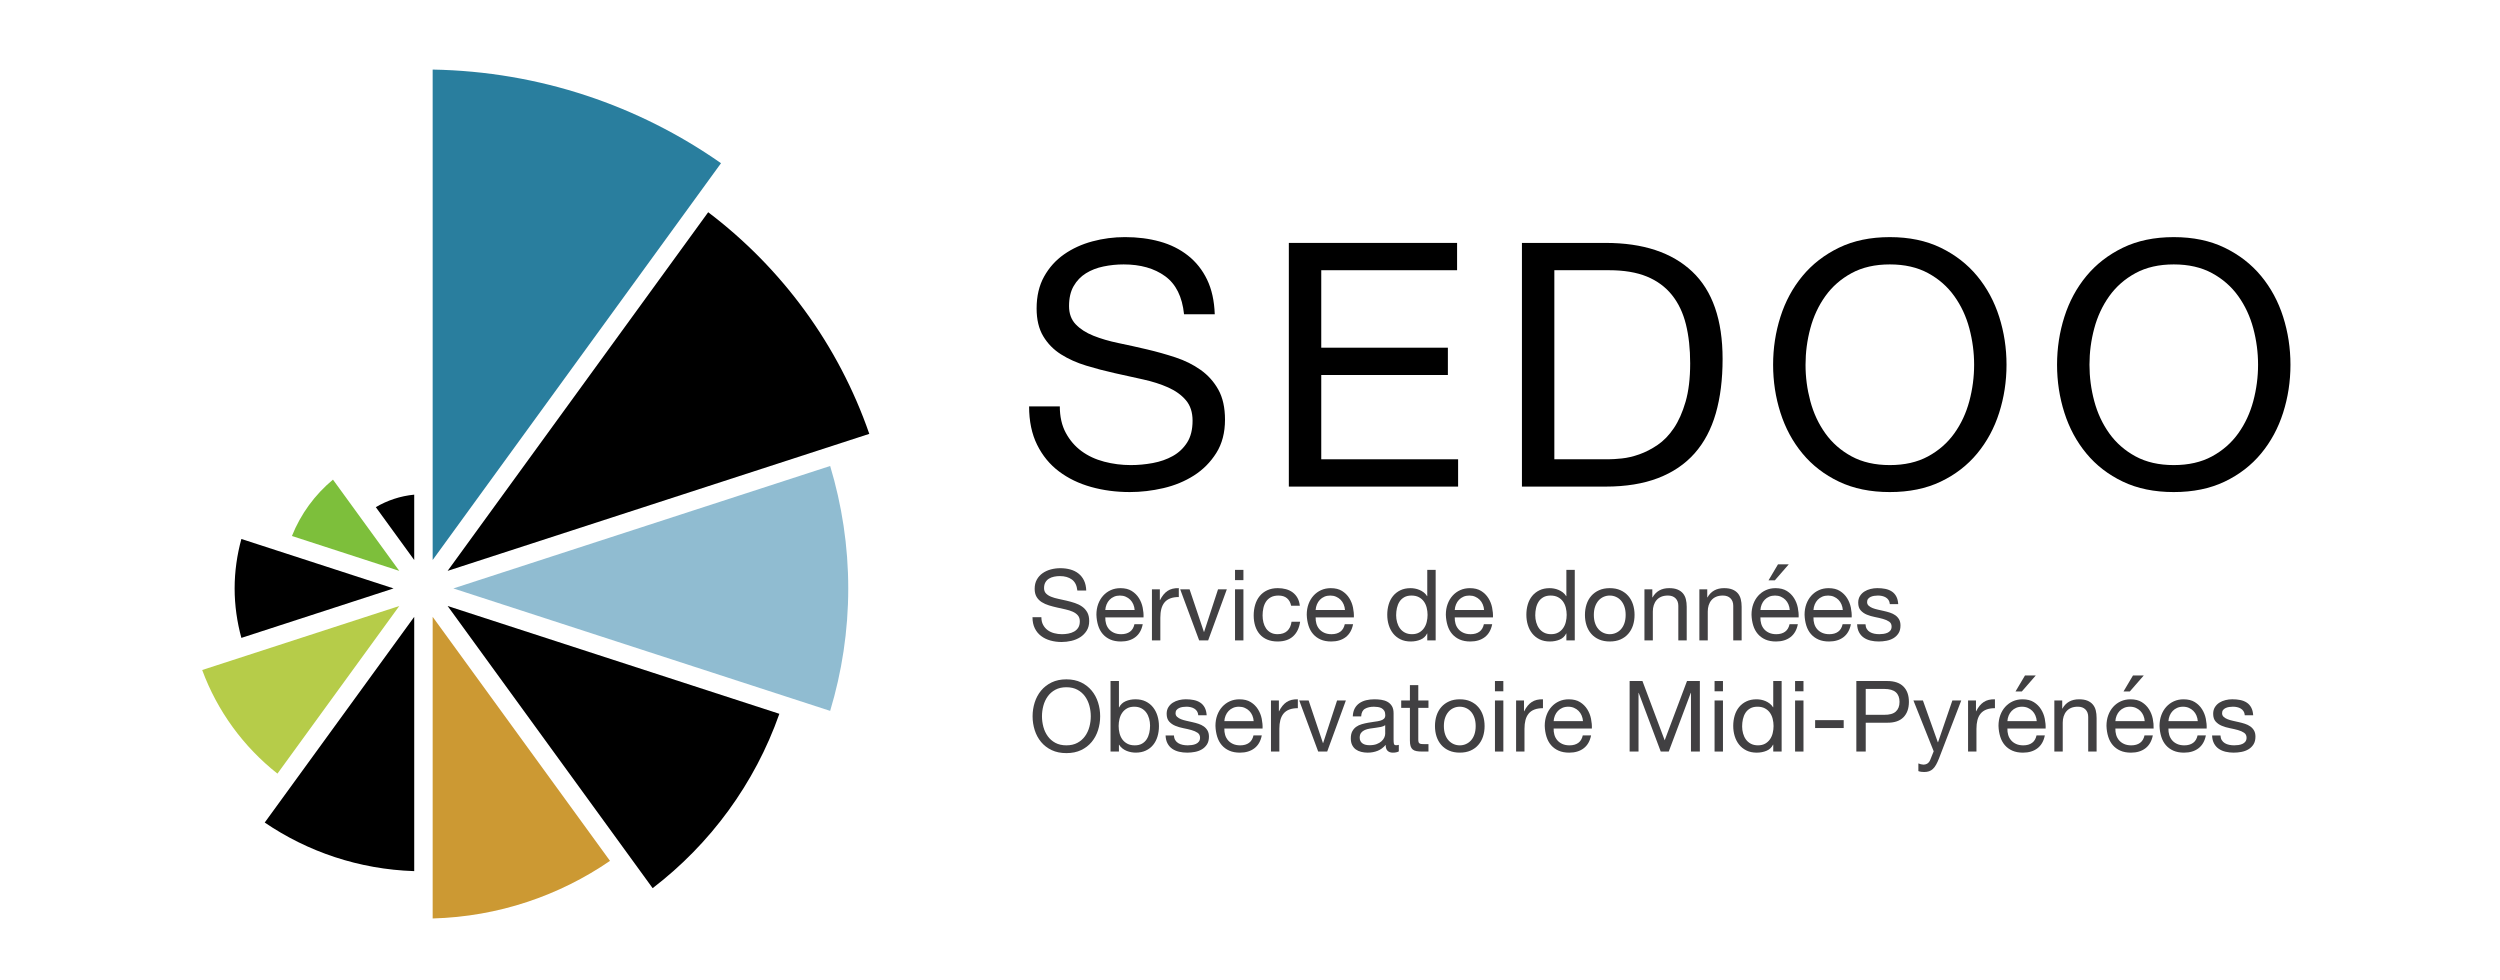
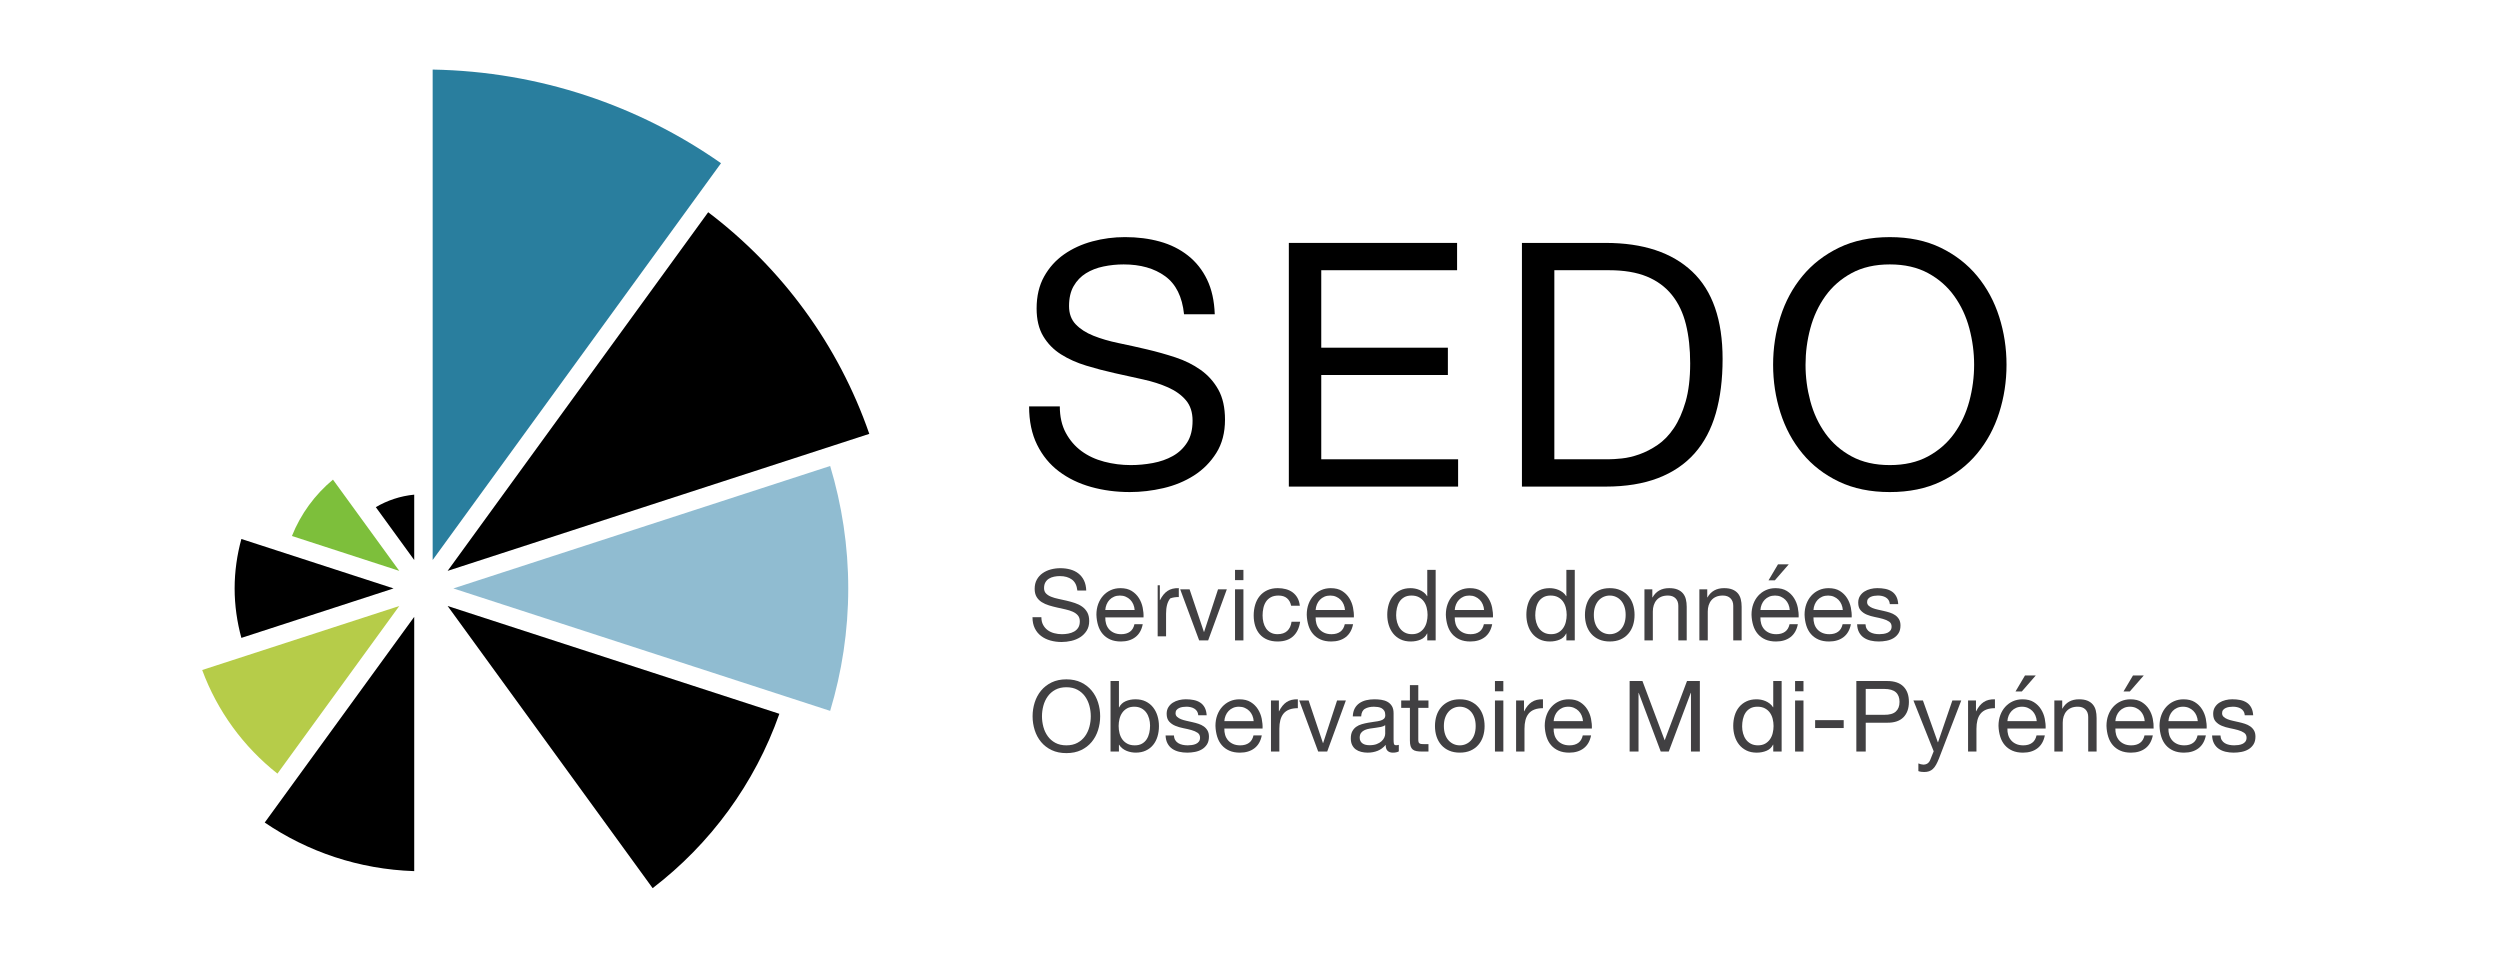
<svg xmlns="http://www.w3.org/2000/svg" version="1.1" id="Calque_1" x="0px" y="0px" width="404.875px" height="158.744px" viewBox="0 0 404.875 158.744" xml:space="preserve">
  <g>
    <g>
      <g>
        <path d="M39.09,87.287c-0.693,2.551-1.092,5.231-1.092,8.009c0,2.775,0.398,5.454,1.092,8.01l24.646-8.01L39.09,87.287z" />
        <path fill="#7DBF3B" d="M64.661,92.452L53.924,77.675c-2.917,2.424-5.217,5.547-6.646,9.129L64.661,92.452z" />
        <path fill="#90BCD1" d="M134.443,115.126c1.891-6.281,2.93-12.932,2.93-19.83c0-6.9-1.039-13.547-2.93-19.83l-61.024,19.83     L134.443,115.126z" />
        <path d="M72.493,98.142l33.202,45.695c9.34-7.15,16.545-16.927,20.523-28.236L72.493,98.142z" />
        <path fill="#B6CC49" d="M32.745,108.507c2.457,6.676,6.709,12.46,12.188,16.781l19.729-27.146L32.745,108.507z" />
        <path d="M67.083,99.897l-24.211,33.314c6.948,4.723,15.246,7.577,24.211,7.868V99.897z" />
-         <path fill="#CC9933" d="M70.07,99.897v48.848c10.647-0.292,20.507-3.695,28.72-9.327L70.07,99.897z" />
        <path fill="#297E9E" d="M70.07,90.692l46.697-64.261c-13.264-9.292-29.326-14.859-46.697-15.163V90.692L70.07,90.692z" />
        <path d="M67.083,80.108c-2.259,0.22-4.362,0.934-6.22,2.025l6.22,8.561V80.108z" />
        <path d="M140.782,70.263c-4.994-14.417-14.167-26.86-26.091-35.892L72.493,92.452L140.782,70.263z" />
      </g>
    </g>
  </g>
  <g>
    <path d="M188.69,44.729c-1.75-1.271-3.989-1.907-6.715-1.907c-1.105,0-2.192,0.11-3.261,0.332c-1.069,0.221-2.018,0.59-2.847,1.105   c-0.829,0.515-1.492,1.207-1.99,2.072c-0.498,0.866-0.746,1.944-0.746,3.233c0,1.216,0.359,2.202,1.078,2.957   c0.719,0.756,1.676,1.373,2.874,1.852c1.197,0.479,2.551,0.876,4.062,1.188c1.511,0.313,3.049,0.654,4.615,1.022   c1.566,0.368,3.104,0.802,4.615,1.299c1.51,0.497,2.864,1.17,4.062,2.018c1.197,0.848,2.155,1.916,2.874,3.205   c0.718,1.291,1.078,2.911,1.078,4.864c0,2.101-0.47,3.896-1.409,5.389c-0.94,1.492-2.147,2.708-3.621,3.648   c-1.474,0.939-3.123,1.621-4.947,2.045c-1.824,0.423-3.639,0.636-5.444,0.636c-2.211,0-4.303-0.276-6.273-0.829   c-1.972-0.553-3.703-1.391-5.195-2.516c-1.493-1.123-2.672-2.561-3.538-4.311c-0.866-1.75-1.299-3.822-1.299-6.218h4.975   c0,1.658,0.322,3.086,0.967,4.283c0.644,1.197,1.492,2.184,2.542,2.957c1.05,0.773,2.274,1.346,3.675,1.713   c1.4,0.369,2.837,0.553,4.311,0.553c1.179,0,2.367-0.11,3.565-0.331c1.197-0.222,2.275-0.599,3.233-1.133s1.731-1.262,2.321-2.184   c0.589-0.921,0.885-2.101,0.885-3.537c0-1.363-0.359-2.469-1.078-3.316c-0.718-0.848-1.677-1.538-2.874-2.073   c-1.198-0.533-2.552-0.967-4.062-1.299c-1.511-0.331-3.049-0.672-4.615-1.022c-1.567-0.35-3.105-0.755-4.615-1.216   c-1.511-0.46-2.866-1.068-4.062-1.823c-1.198-0.755-2.156-1.732-2.874-2.93c-0.719-1.197-1.078-2.699-1.078-4.505   c0-1.989,0.405-3.712,1.216-5.168c0.81-1.455,1.888-2.652,3.233-3.593c1.344-0.939,2.874-1.639,4.587-2.1s3.473-0.691,5.278-0.691   c2.026,0,3.905,0.24,5.638,0.719c1.731,0.479,3.251,1.235,4.56,2.267c1.308,1.031,2.34,2.33,3.095,3.896   c0.755,1.566,1.169,3.436,1.244,5.609h-4.974C191.463,48.055,190.44,46,188.69,44.729z" />
    <path d="M235.975,39.34v4.422h-21.998v12.547h20.506v4.422h-20.506v13.651h22.164v4.422h-27.414V39.34H235.975z" />
    <path d="M260.018,39.34c6.08,0,10.758,1.548,14.039,4.644c3.278,3.095,4.918,7.812,4.918,14.149c0,3.315-0.367,6.255-1.104,8.815   c-0.737,2.562-1.879,4.717-3.427,6.467c-1.549,1.75-3.52,3.086-5.914,4.007c-2.396,0.922-5.231,1.382-8.512,1.382h-13.541V39.34   H260.018z M260.459,74.382c0.59,0,1.326-0.046,2.211-0.138c0.885-0.092,1.824-0.312,2.818-0.663   c0.996-0.351,1.98-0.857,2.957-1.521s1.852-1.565,2.625-2.708c0.775-1.142,1.41-2.57,1.908-4.283   c0.496-1.714,0.746-3.786,0.746-6.219c0-2.357-0.23-4.467-0.691-6.328c-0.461-1.86-1.217-3.445-2.266-4.753   c-1.052-1.308-2.404-2.303-4.062-2.985c-1.658-0.681-3.703-1.022-6.135-1.022h-8.844v30.62H260.459z" />
    <path d="M288.343,51.307c0.792-2.487,1.979-4.688,3.565-6.605c1.584-1.915,3.555-3.444,5.914-4.587   c2.357-1.142,5.103-1.714,8.234-1.714c3.131,0,5.877,0.572,8.235,1.714c2.356,1.143,4.329,2.672,5.913,4.587   c1.584,1.917,2.773,4.118,3.564,6.605c0.793,2.487,1.188,5.076,1.188,7.766c0,2.69-0.396,5.278-1.188,7.766   c-0.791,2.487-1.98,4.689-3.564,6.604c-1.584,1.916-3.557,3.437-5.913,4.56c-2.358,1.124-5.104,1.687-8.235,1.687   c-3.133,0-5.877-0.562-8.234-1.687c-2.359-1.123-4.33-2.644-5.914-4.56c-1.586-1.915-2.773-4.117-3.565-6.604   c-0.793-2.487-1.188-5.076-1.188-7.766C287.154,56.383,287.55,53.794,288.343,51.307z M293.18,64.958   c0.516,1.935,1.326,3.676,2.432,5.224c1.107,1.548,2.523,2.791,4.257,3.73c1.729,0.939,3.795,1.409,6.188,1.409   c2.396,0,4.459-0.47,6.191-1.409c1.73-0.939,3.148-2.183,4.255-3.73s1.916-3.289,2.433-5.224c0.516-1.935,0.774-3.896,0.774-5.886   c0-1.99-0.26-3.952-0.774-5.887c-0.516-1.935-1.326-3.676-2.433-5.223c-1.104-1.548-2.524-2.792-4.255-3.731   c-1.732-0.939-3.796-1.409-6.191-1.409c-2.395,0-4.459,0.47-6.188,1.409c-1.731,0.939-3.149,2.184-4.257,3.731   c-1.104,1.547-1.916,3.288-2.432,5.223c-0.518,1.935-0.773,3.896-0.773,5.887C292.404,61.062,292.662,63.023,293.18,64.958z" />
-     <path d="M334.328,51.307c0.791-2.487,1.979-4.688,3.564-6.605c1.584-1.915,3.555-3.444,5.914-4.587   c2.356-1.142,5.104-1.714,8.234-1.714s5.877,0.572,8.234,1.714c2.357,1.143,4.33,2.672,5.914,4.587   c1.584,1.917,2.772,4.118,3.564,6.605c0.792,2.487,1.188,5.076,1.188,7.766c0,2.69-0.396,5.278-1.188,7.766   c-0.792,2.488-1.98,4.689-3.564,6.604c-1.584,1.916-3.557,3.437-5.914,4.56c-2.357,1.124-5.104,1.687-8.234,1.687   s-5.878-0.562-8.234-1.687c-2.359-1.123-4.33-2.644-5.914-4.56c-1.586-1.915-2.773-4.117-3.564-6.604   c-0.793-2.487-1.188-5.076-1.188-7.766C333.141,56.383,333.535,53.794,334.328,51.307z M339.164,64.958   c0.516,1.935,1.326,3.676,2.432,5.224c1.106,1.548,2.523,2.791,4.256,3.73c1.731,0.939,3.795,1.409,6.19,1.409   s4.458-0.47,6.19-1.409c1.73-0.939,3.149-2.183,4.256-3.73c1.105-1.547,1.914-3.289,2.432-5.224   c0.516-1.935,0.773-3.896,0.773-5.886c0-1.99-0.258-3.952-0.773-5.887c-0.518-1.935-1.326-3.676-2.432-5.223   c-1.105-1.548-2.524-2.792-4.256-3.731c-1.732-0.939-3.797-1.409-6.19-1.409c-2.396,0-4.459,0.47-6.19,1.409   s-3.149,2.184-4.256,3.731c-1.104,1.547-1.916,3.288-2.432,5.223c-0.518,1.935-0.773,3.896-0.773,5.887   C338.391,61.062,338.646,63.023,339.164,64.958z" />
  </g>
  <g>
    <path fill="#414042" d="M173.588,93.85c-0.506-0.368-1.154-0.552-1.944-0.552c-0.32,0-0.635,0.032-0.944,0.096   c-0.31,0.064-0.584,0.171-0.824,0.32c-0.24,0.149-0.432,0.35-0.576,0.6c-0.144,0.251-0.216,0.563-0.216,0.937   c0,0.352,0.104,0.638,0.312,0.855c0.208,0.219,0.485,0.397,0.832,0.536s0.739,0.254,1.176,0.345   c0.437,0.09,0.882,0.189,1.336,0.296c0.453,0.106,0.898,0.231,1.336,0.376c0.437,0.144,0.829,0.339,1.176,0.584   s0.624,0.555,0.832,0.928s0.312,0.843,0.312,1.408c0,0.607-0.136,1.128-0.408,1.56c-0.272,0.433-0.622,0.784-1.048,1.057   c-0.427,0.271-0.904,0.469-1.432,0.592c-0.528,0.122-1.054,0.184-1.576,0.184c-0.64,0-1.246-0.08-1.816-0.24   c-0.571-0.159-1.072-0.402-1.504-0.728c-0.432-0.325-0.774-0.741-1.024-1.248s-0.376-1.106-0.376-1.8h1.44   c0,0.479,0.093,0.894,0.28,1.24s0.432,0.632,0.736,0.855c0.304,0.224,0.659,0.39,1.064,0.496s0.821,0.16,1.248,0.16   c0.341,0,0.686-0.032,1.032-0.096c0.346-0.064,0.658-0.174,0.936-0.328c0.277-0.155,0.501-0.365,0.672-0.633   c0.17-0.266,0.256-0.607,0.256-1.023c0-0.395-0.104-0.715-0.312-0.96s-0.485-0.445-0.832-0.601   c-0.347-0.154-0.739-0.279-1.176-0.376c-0.438-0.096-0.883-0.194-1.336-0.296c-0.454-0.101-0.899-0.218-1.336-0.352   c-0.438-0.134-0.83-0.31-1.176-0.528s-0.624-0.501-0.832-0.848s-0.312-0.781-0.312-1.304c0-0.576,0.117-1.075,0.352-1.496   c0.234-0.422,0.546-0.769,0.936-1.04c0.389-0.272,0.832-0.475,1.328-0.608c0.496-0.133,1.005-0.2,1.528-0.2   c0.586,0,1.13,0.069,1.632,0.208c0.501,0.139,0.941,0.357,1.32,0.656c0.378,0.299,0.677,0.675,0.896,1.128   c0.218,0.453,0.338,0.995,0.36,1.624h-1.44C174.391,94.812,174.095,94.218,173.588,93.85z" />
    <path fill="#414042" d="M183.868,103.186c-0.619,0.47-1.397,0.704-2.336,0.704c-0.662,0-1.235-0.106-1.72-0.319   c-0.486-0.214-0.894-0.513-1.224-0.896c-0.331-0.384-0.579-0.843-0.744-1.376s-0.259-1.114-0.28-1.744   c0-0.629,0.096-1.205,0.288-1.728c0.192-0.522,0.461-0.977,0.808-1.36s0.757-0.683,1.232-0.896c0.475-0.214,0.995-0.32,1.56-0.32   c0.736,0,1.347,0.152,1.832,0.456s0.875,0.69,1.168,1.16c0.293,0.469,0.496,0.981,0.608,1.536c0.112,0.555,0.158,1.082,0.136,1.584   h-6.192c-0.011,0.362,0.032,0.706,0.128,1.031c0.096,0.326,0.25,0.614,0.464,0.864c0.213,0.251,0.485,0.451,0.816,0.6   c0.331,0.15,0.72,0.225,1.168,0.225c0.576,0,1.048-0.134,1.416-0.4c0.368-0.267,0.611-0.672,0.728-1.216h1.344   C184.887,102.018,184.487,102.717,183.868,103.186z M183.54,97.874c-0.123-0.288-0.288-0.536-0.496-0.744s-0.454-0.373-0.736-0.496   c-0.283-0.122-0.595-0.184-0.936-0.184c-0.352,0-0.669,0.062-0.952,0.184c-0.283,0.123-0.525,0.291-0.728,0.504   c-0.203,0.214-0.363,0.462-0.48,0.744c-0.118,0.283-0.187,0.584-0.208,0.904h4.752C183.735,98.466,183.663,98.162,183.54,97.874z" />
-     <path fill="#414042" d="M187.836,95.441v1.744h0.032c0.331-0.672,0.736-1.168,1.216-1.487c0.48-0.32,1.088-0.47,1.824-0.448v1.439   c-0.544,0-1.008,0.075-1.392,0.225c-0.384,0.149-0.693,0.368-0.928,0.656c-0.234,0.287-0.405,0.637-0.512,1.048   c-0.107,0.41-0.16,0.883-0.16,1.416v3.68h-1.36v-8.272H187.836z" />
+     <path fill="#414042" d="M187.836,95.441v1.744h0.032c0.331-0.672,0.736-1.168,1.216-1.487c0.48-0.32,1.088-0.47,1.824-0.448v1.439   c-0.544,0-1.008,0.075-1.392,0.225c-0.234,0.287-0.405,0.637-0.512,1.048   c-0.107,0.41-0.16,0.883-0.16,1.416v3.68h-1.36v-8.272H187.836z" />
    <path fill="#414042" d="M194.204,103.714l-3.072-8.272h1.52l2.32,6.896h0.032l2.256-6.896h1.424l-3.024,8.272H194.204z" />
    <path fill="#414042" d="M200.012,93.954V92.29h1.36v1.664H200.012z M201.372,95.441v8.272h-1.36v-8.272H201.372z" />
    <path fill="#414042" d="M208.428,96.882c-0.342-0.288-0.801-0.432-1.377-0.432c-0.49,0-0.9,0.091-1.231,0.271   c-0.331,0.182-0.595,0.422-0.792,0.72c-0.197,0.299-0.338,0.644-0.424,1.032c-0.086,0.39-0.128,0.792-0.128,1.208   c0,0.384,0.045,0.758,0.136,1.12c0.091,0.363,0.232,0.686,0.424,0.968c0.192,0.283,0.443,0.51,0.752,0.681   c0.31,0.171,0.678,0.256,1.104,0.256c0.672,0,1.197-0.176,1.575-0.528c0.379-0.352,0.611-0.848,0.697-1.488h1.392   c-0.149,1.024-0.53,1.813-1.144,2.368c-0.614,0.555-1.449,0.832-2.504,0.832c-0.631,0-1.188-0.102-1.673-0.304   s-0.891-0.49-1.216-0.864c-0.326-0.373-0.57-0.818-0.736-1.336c-0.165-0.518-0.248-1.085-0.248-1.704   c0-0.618,0.08-1.197,0.24-1.735c0.16-0.539,0.402-1.009,0.729-1.408c0.324-0.4,0.732-0.715,1.224-0.944   c0.49-0.229,1.062-0.344,1.712-0.344c0.469,0,0.909,0.056,1.32,0.168c0.41,0.112,0.773,0.285,1.088,0.52   c0.314,0.235,0.573,0.531,0.775,0.889c0.203,0.357,0.331,0.781,0.385,1.271H209.1C208.992,97.575,208.769,97.17,208.428,96.882z" />
    <path fill="#414042" d="M217.932,103.186c-0.619,0.47-1.398,0.704-2.336,0.704c-0.662,0-1.235-0.106-1.721-0.319   c-0.485-0.214-0.893-0.513-1.224-0.896s-0.579-0.843-0.744-1.376s-0.259-1.114-0.28-1.744c0-0.629,0.096-1.205,0.288-1.728   s0.462-0.977,0.808-1.36c0.348-0.384,0.758-0.683,1.232-0.896c0.475-0.214,0.994-0.32,1.561-0.32c0.736,0,1.346,0.152,1.832,0.456   c0.484,0.304,0.874,0.69,1.168,1.16c0.293,0.469,0.496,0.981,0.607,1.536c0.112,0.555,0.158,1.082,0.137,1.584h-6.192   c-0.011,0.362,0.032,0.706,0.128,1.031c0.096,0.326,0.25,0.614,0.464,0.864c0.214,0.251,0.485,0.451,0.815,0.6   c0.331,0.15,0.721,0.225,1.168,0.225c0.576,0,1.049-0.134,1.416-0.4c0.369-0.267,0.611-0.672,0.729-1.216h1.344   C218.949,102.018,218.55,102.717,217.932,103.186z M217.604,97.874c-0.123-0.288-0.288-0.536-0.496-0.744s-0.453-0.373-0.736-0.496   c-0.283-0.122-0.595-0.184-0.936-0.184c-0.352,0-0.67,0.062-0.952,0.184c-0.282,0.123-0.525,0.291-0.728,0.504   c-0.203,0.214-0.363,0.462-0.48,0.744c-0.117,0.283-0.188,0.584-0.208,0.904h4.752C217.798,98.466,217.726,98.162,217.604,97.874z" />
    <path fill="#414042" d="M231.146,103.714v-1.12h-0.031c-0.225,0.459-0.576,0.79-1.057,0.992s-1.008,0.304-1.584,0.304   c-0.64,0-1.197-0.117-1.672-0.352s-0.869-0.55-1.184-0.944s-0.553-0.854-0.713-1.376s-0.239-1.077-0.239-1.664   c0-0.586,0.077-1.141,0.231-1.664c0.154-0.522,0.39-0.979,0.705-1.368c0.314-0.389,0.709-0.698,1.184-0.928   s1.026-0.344,1.656-0.344c0.213,0,0.441,0.021,0.688,0.063c0.245,0.043,0.49,0.115,0.736,0.217   c0.245,0.102,0.477,0.234,0.695,0.399c0.219,0.166,0.402,0.371,0.553,0.616h0.031V92.29h1.36v11.424H231.146z M226.259,100.778   c0.101,0.367,0.256,0.695,0.464,0.983s0.475,0.518,0.801,0.688c0.324,0.171,0.706,0.256,1.144,0.256   c0.458,0,0.848-0.091,1.168-0.272c0.319-0.181,0.581-0.418,0.784-0.712c0.202-0.293,0.35-0.626,0.439-1   c0.091-0.373,0.137-0.752,0.137-1.136c0-0.405-0.049-0.797-0.145-1.176s-0.248-0.712-0.456-1s-0.478-0.521-0.808-0.696   c-0.331-0.176-0.73-0.264-1.2-0.264c-0.459,0-0.849,0.091-1.168,0.271c-0.32,0.182-0.576,0.422-0.769,0.72   c-0.191,0.299-0.33,0.641-0.416,1.024c-0.085,0.384-0.127,0.778-0.127,1.184C226.107,100.034,226.157,100.41,226.259,100.778z" />
    <path fill="#414042" d="M240.459,103.186c-0.619,0.47-1.397,0.704-2.336,0.704c-0.662,0-1.234-0.106-1.72-0.319   c-0.485-0.214-0.894-0.513-1.224-0.896c-0.332-0.384-0.579-0.843-0.744-1.376c-0.166-0.533-0.26-1.114-0.28-1.744   c0-0.629,0.096-1.205,0.288-1.728c0.191-0.522,0.461-0.977,0.808-1.36s0.757-0.683,1.231-0.896c0.475-0.214,0.995-0.32,1.561-0.32   c0.736,0,1.347,0.152,1.832,0.456s0.875,0.69,1.168,1.16c0.293,0.469,0.496,0.981,0.607,1.536c0.113,0.555,0.158,1.082,0.137,1.584   h-6.191c-0.012,0.362,0.031,0.706,0.127,1.031c0.097,0.326,0.251,0.614,0.465,0.864c0.213,0.251,0.484,0.451,0.815,0.6   c0.331,0.15,0.72,0.225,1.168,0.225c0.576,0,1.048-0.134,1.416-0.4s0.61-0.672,0.728-1.216h1.345   C241.478,102.018,241.078,102.717,240.459,103.186z M240.131,97.874c-0.123-0.288-0.287-0.536-0.496-0.744   c-0.207-0.208-0.453-0.373-0.736-0.496c-0.282-0.122-0.594-0.184-0.936-0.184c-0.352,0-0.67,0.062-0.951,0.184   c-0.283,0.123-0.525,0.291-0.729,0.504c-0.203,0.214-0.363,0.462-0.48,0.744c-0.117,0.283-0.187,0.584-0.207,0.904h4.752   C240.326,98.466,240.254,98.162,240.131,97.874z" />
    <path fill="#414042" d="M253.675,103.714v-1.12h-0.032c-0.225,0.459-0.576,0.79-1.057,0.992c-0.479,0.202-1.008,0.304-1.584,0.304   c-0.639,0-1.197-0.117-1.672-0.352s-0.869-0.55-1.184-0.944s-0.552-0.854-0.712-1.376s-0.239-1.077-0.239-1.664   c0-0.586,0.076-1.141,0.231-1.664c0.154-0.522,0.39-0.979,0.704-1.368c0.314-0.389,0.709-0.698,1.184-0.928   s1.027-0.344,1.656-0.344c0.213,0,0.442,0.021,0.688,0.063c0.246,0.043,0.49,0.115,0.736,0.217s0.478,0.234,0.696,0.399   c0.218,0.166,0.402,0.371,0.552,0.616h0.032V92.29h1.36v11.424H253.675z M248.787,100.778c0.101,0.367,0.256,0.695,0.463,0.983   c0.209,0.288,0.475,0.518,0.801,0.688c0.325,0.171,0.707,0.256,1.145,0.256c0.458,0,0.848-0.091,1.168-0.272   c0.319-0.181,0.58-0.418,0.783-0.712c0.203-0.293,0.35-0.626,0.439-1c0.092-0.373,0.137-0.752,0.137-1.136   c0-0.405-0.048-0.797-0.145-1.176c-0.096-0.379-0.248-0.712-0.455-1c-0.209-0.288-0.479-0.521-0.809-0.696s-0.73-0.264-1.199-0.264   c-0.459,0-0.849,0.091-1.168,0.271c-0.32,0.182-0.576,0.422-0.769,0.72c-0.192,0.299-0.331,0.641-0.416,1.024   s-0.128,0.778-0.128,1.184C248.635,100.034,248.686,100.41,248.787,100.778z" />
    <path fill="#414042" d="M256.938,97.882c0.171-0.528,0.427-0.986,0.769-1.376c0.341-0.39,0.762-0.696,1.264-0.92   c0.501-0.224,1.077-0.336,1.728-0.336c0.661,0,1.24,0.112,1.736,0.336s0.915,0.53,1.256,0.92s0.597,0.848,0.769,1.376   c0.17,0.528,0.256,1.096,0.256,1.704s-0.086,1.174-0.256,1.696c-0.172,0.522-0.428,0.979-0.769,1.367   c-0.341,0.39-0.76,0.694-1.256,0.912c-0.496,0.219-1.075,0.328-1.736,0.328c-0.65,0-1.227-0.109-1.728-0.328   c-0.502-0.218-0.923-0.522-1.264-0.912c-0.342-0.389-0.598-0.845-0.769-1.367s-0.256-1.088-0.256-1.696   S256.768,98.41,256.938,97.882z M258.322,100.922c0.133,0.39,0.317,0.715,0.553,0.976c0.234,0.262,0.509,0.462,0.823,0.601   c0.315,0.139,0.648,0.208,1,0.208c0.353,0,0.686-0.069,1-0.208c0.315-0.139,0.589-0.339,0.824-0.601   c0.234-0.261,0.419-0.586,0.552-0.976s0.2-0.835,0.2-1.336s-0.067-0.946-0.2-1.336s-0.317-0.718-0.552-0.984   c-0.235-0.267-0.509-0.469-0.824-0.607c-0.314-0.139-0.647-0.208-1-0.208c-0.352,0-0.685,0.069-1,0.208   c-0.314,0.139-0.589,0.341-0.823,0.607c-0.235,0.267-0.42,0.595-0.553,0.984s-0.199,0.835-0.199,1.336   S258.189,100.532,258.322,100.922z" />
    <path fill="#414042" d="M267.594,95.441v1.312h0.032c0.565-1.003,1.462-1.504,2.688-1.504c0.543,0,0.997,0.074,1.359,0.224   c0.363,0.149,0.656,0.357,0.881,0.624c0.223,0.267,0.381,0.584,0.471,0.952c0.092,0.368,0.137,0.776,0.137,1.224v5.44h-1.359v-5.6   c0-0.513-0.15-0.918-0.449-1.217c-0.299-0.298-0.709-0.447-1.231-0.447c-0.416,0-0.776,0.063-1.08,0.191s-0.558,0.31-0.76,0.544   c-0.203,0.235-0.354,0.51-0.456,0.824s-0.152,0.659-0.152,1.032v4.672h-1.359v-8.272H267.594z" />
    <path fill="#414042" d="M276.49,95.441v1.312h0.032c0.565-1.003,1.462-1.504,2.688-1.504c0.543,0,0.997,0.074,1.359,0.224   c0.363,0.149,0.656,0.357,0.881,0.624c0.223,0.267,0.381,0.584,0.471,0.952c0.092,0.368,0.137,0.776,0.137,1.224v5.44h-1.359v-5.6   c0-0.513-0.15-0.918-0.449-1.217c-0.299-0.298-0.709-0.447-1.231-0.447c-0.416,0-0.776,0.063-1.08,0.191s-0.558,0.31-0.76,0.544   c-0.203,0.235-0.354,0.51-0.456,0.824s-0.152,0.659-0.152,1.032v4.672h-1.359v-8.272H276.49z" />
    <path fill="#414042" d="M289.962,103.186c-0.618,0.47-1.397,0.704-2.336,0.704c-0.661,0-1.235-0.106-1.72-0.319   c-0.486-0.214-0.894-0.513-1.225-0.896c-0.33-0.384-0.578-0.843-0.744-1.376c-0.165-0.533-0.258-1.114-0.279-1.744   c0-0.629,0.096-1.205,0.287-1.728c0.193-0.522,0.462-0.977,0.809-1.36s0.758-0.683,1.232-0.896c0.475-0.214,0.994-0.32,1.56-0.32   c0.736,0,1.347,0.152,1.832,0.456s0.874,0.69,1.168,1.16c0.294,0.469,0.496,0.981,0.608,1.536c0.111,0.555,0.157,1.082,0.136,1.584   h-6.192c-0.01,0.362,0.032,0.706,0.129,1.031c0.096,0.326,0.25,0.614,0.463,0.864c0.214,0.251,0.486,0.451,0.816,0.6   c0.33,0.15,0.721,0.225,1.168,0.225c0.576,0,1.049-0.134,1.416-0.4c0.368-0.267,0.611-0.672,0.729-1.216h1.344   C290.98,102.018,290.58,102.717,289.962,103.186z M289.634,97.874c-0.122-0.288-0.288-0.536-0.495-0.744   c-0.209-0.208-0.454-0.373-0.736-0.496c-0.283-0.122-0.596-0.184-0.937-0.184c-0.352,0-0.669,0.062-0.952,0.184   c-0.282,0.123-0.525,0.291-0.728,0.504c-0.202,0.214-0.362,0.462-0.479,0.744c-0.118,0.283-0.188,0.584-0.209,0.904h4.752   C289.828,98.466,289.756,98.162,289.634,97.874z M287.945,91.394l-1.535,2.593h1.023l2.256-2.593H287.945z" />
    <path fill="#414042" d="M298.554,103.186c-0.618,0.47-1.397,0.704-2.336,0.704c-0.661,0-1.235-0.106-1.72-0.319   c-0.486-0.214-0.894-0.513-1.225-0.896c-0.33-0.384-0.578-0.843-0.744-1.376c-0.165-0.533-0.258-1.114-0.279-1.744   c0-0.629,0.096-1.205,0.287-1.728c0.193-0.522,0.462-0.977,0.809-1.36s0.758-0.683,1.232-0.896c0.475-0.214,0.994-0.32,1.56-0.32   c0.736,0,1.347,0.152,1.832,0.456s0.874,0.69,1.168,1.16c0.294,0.469,0.496,0.981,0.608,1.536c0.111,0.555,0.157,1.082,0.136,1.584   h-6.192c-0.01,0.362,0.032,0.706,0.129,1.031c0.096,0.326,0.25,0.614,0.463,0.864c0.214,0.251,0.486,0.451,0.816,0.6   c0.33,0.15,0.721,0.225,1.168,0.225c0.576,0,1.049-0.134,1.416-0.4c0.368-0.267,0.611-0.672,0.729-1.216h1.344   C299.572,102.018,299.172,102.717,298.554,103.186z M298.226,97.874c-0.122-0.288-0.288-0.536-0.495-0.744   c-0.209-0.208-0.454-0.373-0.736-0.496c-0.283-0.122-0.596-0.184-0.937-0.184c-0.352,0-0.669,0.062-0.952,0.184   c-0.282,0.123-0.525,0.291-0.728,0.504c-0.202,0.214-0.362,0.462-0.479,0.744c-0.118,0.283-0.188,0.584-0.209,0.904h4.752   C298.42,98.466,298.348,98.162,298.226,97.874z" />
    <path fill="#414042" d="M302.33,101.866c0.127,0.208,0.295,0.373,0.504,0.496c0.207,0.122,0.442,0.21,0.703,0.264   c0.262,0.054,0.531,0.08,0.809,0.08c0.213,0,0.438-0.017,0.672-0.048c0.234-0.032,0.451-0.091,0.648-0.177   c0.197-0.085,0.359-0.21,0.488-0.376c0.127-0.165,0.191-0.376,0.191-0.632c0-0.352-0.134-0.618-0.4-0.8s-0.6-0.328-1-0.44   c-0.4-0.111-0.834-0.213-1.304-0.304c-0.47-0.09-0.903-0.219-1.304-0.384s-0.734-0.397-1-0.696c-0.268-0.298-0.4-0.714-0.4-1.248   c0-0.416,0.094-0.772,0.28-1.071s0.427-0.542,0.72-0.729s0.624-0.325,0.992-0.416s0.733-0.136,1.096-0.136   c0.47,0,0.901,0.04,1.297,0.12c0.395,0.08,0.743,0.219,1.047,0.416c0.305,0.197,0.547,0.464,0.729,0.8s0.288,0.755,0.32,1.256   h-1.36c-0.021-0.267-0.091-0.488-0.208-0.664s-0.267-0.317-0.447-0.424c-0.182-0.106-0.383-0.184-0.601-0.232   c-0.219-0.048-0.44-0.071-0.664-0.071c-0.202,0-0.408,0.016-0.616,0.048s-0.397,0.088-0.568,0.168   c-0.17,0.08-0.309,0.187-0.416,0.32c-0.106,0.133-0.16,0.307-0.16,0.52c0,0.234,0.083,0.43,0.248,0.584   c0.166,0.154,0.377,0.283,0.633,0.384c0.256,0.102,0.544,0.187,0.863,0.256c0.32,0.07,0.641,0.142,0.961,0.217   c0.341,0.074,0.674,0.165,1,0.271c0.324,0.106,0.613,0.248,0.863,0.424c0.251,0.176,0.453,0.397,0.608,0.664   c0.154,0.267,0.231,0.598,0.231,0.992c0,0.502-0.104,0.918-0.312,1.248c-0.208,0.331-0.479,0.598-0.815,0.8   c-0.336,0.203-0.715,0.344-1.137,0.424s-0.84,0.12-1.256,0.12c-0.459,0-0.896-0.048-1.312-0.144   c-0.416-0.097-0.783-0.254-1.104-0.473c-0.32-0.218-0.576-0.506-0.768-0.863c-0.192-0.357-0.299-0.792-0.32-1.305h1.359   C302.133,101.404,302.201,101.658,302.33,101.866z" />
  </g>
  <g>
    <path fill="#414042" d="M167.572,113.755c0.229-0.72,0.573-1.357,1.032-1.912s1.029-0.996,1.712-1.328   c0.683-0.33,1.478-0.496,2.384-0.496c0.906,0,1.701,0.166,2.384,0.496c0.683,0.332,1.253,0.773,1.712,1.328   s0.803,1.192,1.032,1.912c0.229,0.721,0.344,1.471,0.344,2.248s-0.115,1.527-0.344,2.248s-0.574,1.357-1.032,1.912   s-1.029,0.994-1.712,1.318c-0.683,0.326-1.478,0.488-2.384,0.488c-0.907,0-1.702-0.162-2.384-0.488   c-0.682-0.324-1.253-0.765-1.712-1.318c-0.459-0.555-0.803-1.191-1.032-1.912s-0.344-1.471-0.344-2.248   S167.343,114.476,167.572,113.755z M168.972,117.707c0.149,0.56,0.384,1.063,0.704,1.513c0.32,0.447,0.73,0.807,1.232,1.079   c0.501,0.272,1.099,0.408,1.792,0.408c0.693,0,1.291-0.136,1.792-0.408s0.912-0.632,1.232-1.079   c0.32-0.449,0.555-0.953,0.704-1.513c0.149-0.562,0.224-1.128,0.224-1.704s-0.075-1.145-0.224-1.704   c-0.149-0.56-0.384-1.063-0.704-1.512c-0.32-0.448-0.731-0.81-1.232-1.08c-0.501-0.272-1.099-0.408-1.792-0.408   c-0.693,0-1.291,0.136-1.792,0.408c-0.501,0.271-0.912,0.632-1.232,1.08c-0.32,0.446-0.555,0.952-0.704,1.512   c-0.149,0.56-0.224,1.128-0.224,1.704S168.823,117.146,168.972,117.707z" />
    <path fill="#414042" d="M181.212,110.291v4.271h0.032c0.224-0.457,0.576-0.791,1.056-1c0.48-0.207,1.008-0.312,1.584-0.312   c0.64,0,1.197,0.117,1.672,0.353c0.475,0.234,0.869,0.553,1.184,0.951c0.314,0.4,0.552,0.861,0.712,1.385   c0.16,0.522,0.24,1.078,0.24,1.664s-0.078,1.142-0.232,1.664c-0.155,0.522-0.39,0.979-0.704,1.367   c-0.315,0.391-0.709,0.696-1.184,0.92c-0.475,0.225-1.027,0.336-1.656,0.336c-0.203,0-0.43-0.021-0.68-0.062   c-0.251-0.043-0.499-0.112-0.744-0.208c-0.246-0.097-0.478-0.228-0.696-0.394c-0.219-0.164-0.403-0.369-0.552-0.615h-0.032v1.104   h-1.36v-11.424H181.212z M186.1,116.379c-0.102-0.368-0.256-0.696-0.464-0.983c-0.208-0.289-0.475-0.518-0.8-0.688   c-0.326-0.171-0.707-0.256-1.144-0.256c-0.459,0-0.848,0.091-1.168,0.271c-0.32,0.182-0.582,0.42-0.784,0.713   c-0.203,0.293-0.35,0.627-0.44,1c-0.091,0.373-0.136,0.752-0.136,1.137c0,0.404,0.048,0.797,0.144,1.176   c0.096,0.379,0.248,0.712,0.456,1s0.478,0.52,0.808,0.695c0.331,0.177,0.73,0.265,1.2,0.265c0.469,0,0.861-0.091,1.176-0.272   c0.314-0.181,0.568-0.42,0.76-0.72c0.192-0.299,0.33-0.64,0.416-1.024c0.085-0.383,0.128-0.777,0.128-1.184   C186.252,117.123,186.202,116.747,186.1,116.379z" />
    <path fill="#414042" d="M190.332,119.867c0.128,0.208,0.296,0.372,0.504,0.495s0.443,0.211,0.704,0.265   c0.261,0.054,0.531,0.08,0.808,0.08c0.213,0,0.437-0.017,0.672-0.048c0.234-0.032,0.451-0.092,0.648-0.178   c0.197-0.084,0.36-0.209,0.488-0.375c0.128-0.166,0.192-0.377,0.192-0.633c0-0.352-0.134-0.617-0.4-0.8   c-0.267-0.182-0.6-0.327-1-0.44c-0.4-0.11-0.835-0.213-1.304-0.303c-0.469-0.091-0.904-0.22-1.304-0.385s-0.733-0.396-1-0.695   s-0.4-0.715-0.4-1.248c0-0.416,0.093-0.772,0.28-1.072c0.187-0.299,0.426-0.541,0.72-0.729s0.624-0.324,0.992-0.416   c0.368-0.091,0.733-0.136,1.096-0.136c0.47,0,0.901,0.04,1.296,0.12s0.744,0.219,1.048,0.416c0.304,0.197,0.546,0.464,0.728,0.8   c0.181,0.336,0.288,0.755,0.32,1.256h-1.36c-0.021-0.267-0.091-0.487-0.208-0.663c-0.118-0.177-0.267-0.318-0.448-0.425   c-0.182-0.106-0.382-0.185-0.6-0.231c-0.219-0.049-0.44-0.071-0.664-0.071c-0.203,0-0.408,0.016-0.616,0.048   c-0.208,0.031-0.397,0.088-0.568,0.168s-0.31,0.188-0.416,0.32c-0.107,0.133-0.16,0.307-0.16,0.52c0,0.234,0.083,0.43,0.248,0.584   s0.376,0.283,0.632,0.385c0.256,0.102,0.544,0.187,0.864,0.256s0.64,0.142,0.96,0.217c0.341,0.074,0.675,0.164,1,0.271   c0.325,0.105,0.613,0.247,0.864,0.424c0.25,0.176,0.453,0.396,0.608,0.664c0.154,0.266,0.232,0.598,0.232,0.991   c0,0.502-0.104,0.918-0.312,1.248c-0.208,0.331-0.48,0.599-0.816,0.8c-0.336,0.203-0.715,0.344-1.136,0.424   s-0.84,0.121-1.256,0.121c-0.459,0-0.896-0.049-1.312-0.145c-0.416-0.098-0.784-0.254-1.104-0.473s-0.576-0.506-0.768-0.863   s-0.299-0.792-0.32-1.305h1.36C190.134,119.405,190.204,119.659,190.332,119.867z" />
    <path fill="#414042" d="M203.146,121.187c-0.619,0.471-1.396,0.705-2.335,0.705c-0.662,0-1.235-0.106-1.72-0.32   c-0.486-0.213-0.894-0.512-1.224-0.896c-0.331-0.384-0.579-0.843-0.744-1.376s-0.259-1.113-0.28-1.744   c0-0.629,0.096-1.205,0.288-1.728s0.461-0.978,0.808-1.36s0.757-0.683,1.232-0.896c0.475-0.213,0.995-0.319,1.56-0.319   c0.736,0,1.347,0.151,1.832,0.456s0.875,0.689,1.167,1.16c0.295,0.469,0.496,0.98,0.608,1.535c0.111,0.556,0.157,1.082,0.136,1.584   h-6.191c-0.011,0.363,0.032,0.707,0.128,1.031c0.096,0.326,0.25,0.614,0.464,0.864c0.213,0.251,0.485,0.451,0.816,0.601   s0.72,0.225,1.168,0.225c0.576,0,1.048-0.135,1.416-0.4c0.368-0.267,0.611-0.672,0.729-1.216h1.344   C204.166,120.019,203.766,120.718,203.146,121.187z M202.819,115.875c-0.123-0.288-0.288-0.536-0.496-0.744   s-0.454-0.373-0.736-0.495c-0.283-0.123-0.595-0.185-0.936-0.185c-0.352,0-0.669,0.062-0.952,0.185   c-0.283,0.122-0.525,0.29-0.728,0.504c-0.203,0.213-0.363,0.461-0.48,0.743c-0.118,0.283-0.187,0.584-0.208,0.904h4.751   C203.014,116.467,202.941,116.163,202.819,115.875z" />
    <path fill="#414042" d="M207.115,113.442v1.744h0.031c0.332-0.672,0.735-1.168,1.217-1.487c0.479-0.32,1.088-0.47,1.824-0.448   v1.439c-0.545,0-1.008,0.074-1.394,0.225c-0.384,0.148-0.692,0.368-0.928,0.656c-0.234,0.287-0.405,0.637-0.513,1.048   c-0.106,0.409-0.16,0.883-0.16,1.416v3.68h-1.358v-8.272H207.115L207.115,113.442z" />
    <path fill="#414042" d="M213.482,121.715l-3.07-8.272h1.52l2.32,6.896h0.031l2.256-6.896h1.424l-3.023,8.272H213.482z" />
    <path fill="#414042" d="M226.539,121.683c-0.234,0.139-0.561,0.209-0.977,0.209c-0.353,0-0.631-0.1-0.84-0.297   c-0.207-0.197-0.312-0.52-0.312-0.968c-0.374,0.448-0.81,0.771-1.306,0.968s-1.03,0.297-1.606,0.297   c-0.374,0-0.729-0.043-1.063-0.129c-0.336-0.084-0.627-0.219-0.873-0.398c-0.244-0.182-0.439-0.42-0.584-0.713   c-0.144-0.293-0.215-0.647-0.215-1.063c0-0.47,0.08-0.854,0.239-1.151c0.16-0.299,0.37-0.541,0.632-0.729s0.561-0.328,0.896-0.424   c0.336-0.098,0.68-0.178,1.031-0.24c0.373-0.074,0.729-0.131,1.063-0.168s0.634-0.091,0.89-0.16   c0.256-0.068,0.459-0.171,0.606-0.304c0.149-0.134,0.226-0.328,0.226-0.584c0-0.3-0.058-0.539-0.168-0.722   c-0.113-0.181-0.257-0.318-0.433-0.416c-0.177-0.096-0.374-0.158-0.593-0.19s-0.436-0.048-0.647-0.048   c-0.575,0-1.057,0.109-1.44,0.328c-0.383,0.219-0.592,0.632-0.623,1.238h-1.359c0.021-0.512,0.127-0.942,0.318-1.295   c0.193-0.353,0.449-0.638,0.77-0.855c0.321-0.219,0.686-0.376,1.096-0.473s0.852-0.145,1.32-0.145c0.373,0,0.744,0.025,1.111,0.08   c0.367,0.053,0.701,0.162,1,0.327s0.539,0.396,0.721,0.694c0.182,0.297,0.271,0.687,0.271,1.164v4.248   c0,0.318,0.019,0.553,0.057,0.702c0.037,0.148,0.162,0.224,0.375,0.224c0.117,0,0.256-0.021,0.416-0.063V121.683L226.539,121.683z    M224.332,117.442c-0.172,0.127-0.396,0.221-0.672,0.279c-0.278,0.059-0.568,0.105-0.873,0.143s-0.609,0.08-0.92,0.128   c-0.309,0.048-0.586,0.125-0.832,0.229c-0.245,0.106-0.445,0.258-0.6,0.454c-0.156,0.196-0.232,0.466-0.232,0.804   c0,0.225,0.045,0.412,0.137,0.565c0.09,0.154,0.207,0.279,0.352,0.374c0.146,0.096,0.312,0.165,0.504,0.207   c0.193,0.043,0.396,0.062,0.609,0.062c0.447,0,0.832-0.061,1.15-0.183c0.32-0.122,0.582-0.276,0.783-0.462   c0.203-0.186,0.354-0.389,0.449-0.604c0.096-0.219,0.145-0.422,0.145-0.613V117.442z" />
    <path fill="#414042" d="M231.34,113.442v1.199h-1.648v5.137c0,0.16,0.015,0.287,0.041,0.385c0.025,0.096,0.076,0.171,0.15,0.225   c0.075,0.053,0.18,0.088,0.312,0.104s0.307,0.023,0.52,0.023h0.625v1.199h-1.041c-0.352,0-0.652-0.023-0.902-0.072   c-0.252-0.047-0.455-0.136-0.608-0.264c-0.154-0.128-0.271-0.311-0.345-0.544c-0.073-0.233-0.111-0.544-0.111-0.929v-5.264h-1.407   v-1.201h1.407v-2.479h1.359v2.479h1.648V113.442z" />
    <path fill="#414042" d="M232.65,115.883c0.172-0.528,0.428-0.985,0.77-1.376c0.342-0.39,0.762-0.695,1.264-0.92   s1.078-0.336,1.729-0.336c0.66,0,1.24,0.111,1.736,0.336s0.914,0.53,1.256,0.92c0.341,0.391,0.597,0.848,0.769,1.376   c0.17,0.528,0.257,1.097,0.257,1.704s-0.087,1.174-0.257,1.696c-0.172,0.522-0.428,0.979-0.769,1.366   c-0.342,0.391-0.76,0.695-1.256,0.912c-0.496,0.219-1.076,0.328-1.736,0.328c-0.65,0-1.227-0.109-1.729-0.328   c-0.502-0.217-0.922-0.521-1.264-0.912c-0.342-0.389-0.598-0.844-0.77-1.366c-0.17-0.522-0.256-1.089-0.256-1.696   S232.48,116.411,232.65,115.883z M234.035,118.923c0.133,0.391,0.316,0.715,0.553,0.977c0.234,0.262,0.51,0.461,0.823,0.601   c0.315,0.14,0.647,0.208,1,0.208s0.687-0.068,1-0.208c0.315-0.14,0.589-0.339,0.823-0.601s0.42-0.586,0.553-0.977   c0.133-0.39,0.199-0.835,0.199-1.336s-0.066-0.945-0.199-1.336s-0.316-0.718-0.553-0.984c-0.234-0.267-0.508-0.469-0.823-0.606   c-0.313-0.14-0.647-0.208-1-0.208s-0.685,0.068-1,0.208c-0.313,0.139-0.589,0.341-0.823,0.606c-0.234,0.268-0.42,0.596-0.553,0.984   s-0.199,0.835-0.199,1.336S233.902,118.533,234.035,118.923z" />
    <path fill="#414042" d="M242.107,111.955v-1.664h1.358v1.664H242.107z M243.467,113.442v8.271h-1.359v-8.271H243.467z" />
    <path fill="#414042" d="M246.811,113.442v1.744h0.032c0.331-0.672,0.735-1.168,1.216-1.487c0.48-0.32,1.088-0.47,1.824-0.448v1.439   c-0.544,0-1.008,0.074-1.393,0.225c-0.385,0.148-0.693,0.368-0.928,0.656c-0.234,0.287-0.405,0.637-0.513,1.048   c-0.106,0.409-0.159,0.883-0.159,1.416v3.68h-1.359v-8.272H246.811L246.811,113.442z" />
    <path fill="#414042" d="M256.475,121.187c-0.619,0.471-1.396,0.705-2.336,0.705c-0.662,0-1.234-0.106-1.72-0.32   c-0.485-0.213-0.894-0.512-1.224-0.896c-0.332-0.384-0.579-0.843-0.744-1.376c-0.166-0.533-0.26-1.113-0.28-1.744   c0-0.629,0.097-1.205,0.288-1.728s0.461-0.978,0.809-1.36c0.346-0.383,0.756-0.683,1.23-0.896c0.475-0.213,0.995-0.319,1.561-0.319   c0.736,0,1.348,0.151,1.832,0.456c0.485,0.305,0.875,0.689,1.168,1.16c0.293,0.469,0.496,0.98,0.607,1.535   c0.113,0.556,0.158,1.082,0.137,1.584h-6.191c-0.012,0.363,0.031,0.707,0.127,1.031c0.098,0.326,0.252,0.614,0.466,0.864   c0.213,0.251,0.483,0.451,0.815,0.601c0.33,0.149,0.719,0.225,1.168,0.225c0.576,0,1.047-0.135,1.416-0.4   c0.367-0.266,0.609-0.672,0.728-1.216h1.345C257.493,120.019,257.094,120.718,256.475,121.187z M256.146,115.875   c-0.123-0.288-0.287-0.536-0.496-0.744c-0.207-0.208-0.453-0.373-0.736-0.495c-0.282-0.123-0.594-0.185-0.936-0.185   c-0.353,0-0.67,0.062-0.951,0.185c-0.283,0.122-0.525,0.29-0.729,0.504c-0.202,0.213-0.362,0.461-0.479,0.743   c-0.117,0.283-0.188,0.584-0.207,0.904h4.752C256.342,116.467,256.27,116.163,256.146,115.875z" />
    <path fill="#414042" d="M265.994,110.291l3.602,9.601l3.615-9.601h2.08v11.424h-1.439v-9.504h-0.033l-3.566,9.504h-1.296   l-3.567-9.504h-0.031v9.504h-1.441v-11.424H265.994z" />
-     <path fill="#414042" d="M277.674,111.955v-1.664h1.36v1.664H277.674z M279.034,113.442v8.271h-1.36v-8.271H279.034z" />
    <path fill="#414042" d="M287.178,121.715v-1.12h-0.031c-0.225,0.459-0.576,0.791-1.057,0.992c-0.48,0.202-1.008,0.305-1.584,0.305   c-0.641,0-1.197-0.117-1.672-0.353s-0.869-0.55-1.184-0.944c-0.315-0.394-0.553-0.854-0.713-1.375   c-0.16-0.523-0.24-1.078-0.24-1.664s0.078-1.142,0.232-1.664c0.153-0.522,0.389-0.979,0.704-1.369   c0.313-0.389,0.709-0.697,1.185-0.928c0.475-0.23,1.025-0.344,1.656-0.344c0.213,0,0.44,0.021,0.688,0.062   c0.244,0.043,0.49,0.115,0.736,0.217c0.244,0.103,0.477,0.234,0.694,0.4c0.22,0.166,0.402,0.37,0.554,0.615h0.03v-4.256h1.36   v11.424L287.178,121.715L287.178,121.715z M282.29,118.778c0.101,0.367,0.256,0.695,0.464,0.984   c0.208,0.287,0.475,0.518,0.801,0.688c0.324,0.171,0.707,0.256,1.145,0.256c0.458,0,0.848-0.092,1.168-0.271   c0.318-0.182,0.58-0.418,0.783-0.713c0.203-0.293,0.351-0.625,0.439-1c0.092-0.373,0.137-0.752,0.137-1.136   c0-0.405-0.049-0.797-0.145-1.176c-0.096-0.38-0.248-0.712-0.456-1s-0.478-0.521-0.808-0.696c-0.332-0.176-0.73-0.264-1.2-0.264   c-0.459,0-0.849,0.091-1.168,0.271c-0.32,0.182-0.576,0.422-0.769,0.719c-0.191,0.299-0.33,0.642-0.416,1.024   c-0.086,0.384-0.127,0.778-0.127,1.185C282.139,118.035,282.188,118.411,282.29,118.778z" />
    <path fill="#414042" d="M290.714,111.955v-1.664h1.36v1.664H290.714z M292.074,113.442v8.271h-1.36v-8.271H292.074z" />
    <path fill="#414042" d="M298.586,116.627v1.28h-4.625v-1.28H298.586z" />
    <path fill="#414042" d="M305.643,110.291c1.151,0,2.023,0.296,2.615,0.888s0.889,1.422,0.889,2.488s-0.297,1.898-0.889,2.496   s-1.464,0.891-2.615,0.88h-3.488v4.672h-1.521v-11.424H305.643z M305.13,115.763c0.864,0.012,1.496-0.164,1.896-0.527   c0.4-0.362,0.602-0.885,0.602-1.567s-0.199-1.203-0.602-1.562c-0.398-0.355-1.03-0.535-1.896-0.535h-2.976v4.191H305.13z" />
    <path fill="#414042" d="M314.025,122.817c-0.16,0.406-0.317,0.748-0.473,1.024c-0.154,0.277-0.324,0.505-0.513,0.681   c-0.187,0.177-0.396,0.305-0.623,0.385c-0.229,0.08-0.494,0.119-0.793,0.119c-0.16,0-0.319-0.012-0.479-0.031   c-0.16-0.021-0.314-0.059-0.463-0.112v-1.247c0.116,0.053,0.252,0.098,0.407,0.135c0.154,0.037,0.285,0.058,0.392,0.058   c0.277,0,0.51-0.067,0.697-0.2c0.186-0.134,0.327-0.322,0.424-0.568l0.561-1.392l-3.281-8.226h1.537l2.416,6.77h0.031l2.32-6.77   h1.439L314.025,122.817z" />
    <path fill="#414042" d="M320.009,113.442v1.744h0.032c0.33-0.672,0.736-1.168,1.216-1.487c0.479-0.32,1.089-0.47,1.824-0.448v1.439   c-0.544,0-1.008,0.074-1.394,0.225c-0.383,0.148-0.692,0.368-0.928,0.656c-0.234,0.287-0.404,0.637-0.512,1.048   c-0.105,0.409-0.16,0.883-0.16,1.416v3.68h-1.359v-8.272H320.009L320.009,113.442z" />
    <path fill="#414042" d="M329.961,121.187c-0.618,0.471-1.396,0.705-2.336,0.705c-0.661,0-1.234-0.106-1.721-0.32   c-0.484-0.213-0.893-0.512-1.225-0.896c-0.33-0.384-0.578-0.843-0.742-1.376c-0.166-0.533-0.26-1.113-0.281-1.744   c0-0.629,0.097-1.205,0.289-1.728c0.191-0.522,0.461-0.978,0.808-1.36s0.759-0.683,1.231-0.896   c0.476-0.213,0.994-0.319,1.561-0.319c0.736,0,1.348,0.151,1.832,0.456s0.875,0.689,1.168,1.16c0.293,0.469,0.496,0.98,0.607,1.535   c0.111,0.556,0.158,1.082,0.137,1.584h-6.191c-0.012,0.363,0.031,0.707,0.127,1.031c0.098,0.326,0.252,0.614,0.465,0.864   c0.213,0.251,0.484,0.451,0.815,0.601s0.72,0.225,1.168,0.225c0.576,0,1.048-0.135,1.416-0.4s0.61-0.672,0.729-1.216h1.344   C330.979,120.019,330.579,120.718,329.961,121.187z M329.633,115.875c-0.121-0.288-0.287-0.536-0.496-0.744   c-0.207-0.208-0.453-0.373-0.734-0.495c-0.283-0.123-0.596-0.185-0.938-0.185c-0.352,0-0.669,0.062-0.951,0.185   c-0.283,0.122-0.525,0.29-0.729,0.504c-0.203,0.213-0.363,0.461-0.48,0.743c-0.117,0.283-0.187,0.584-0.207,0.904h4.752   C329.827,116.467,329.756,116.163,329.633,115.875z M327.945,109.396l-1.536,2.592h1.022l2.258-2.592H327.945z" />
    <path fill="#414042" d="M333.977,113.442v1.312h0.032c0.565-1.003,1.462-1.504,2.688-1.504c0.544,0,0.996,0.074,1.359,0.224   c0.361,0.15,0.655,0.357,0.879,0.625c0.226,0.266,0.383,0.584,0.474,0.951c0.09,0.368,0.136,0.776,0.136,1.225v5.439h-1.359v-5.6   c0-0.514-0.149-0.918-0.447-1.217c-0.299-0.299-0.711-0.447-1.232-0.447c-0.416,0-0.775,0.062-1.08,0.191   c-0.304,0.127-0.558,0.31-0.76,0.543c-0.203,0.235-0.354,0.51-0.456,0.824s-0.151,0.659-0.151,1.032v4.672h-1.359v-8.272h1.277   V113.442z" />
    <path fill="#414042" d="M347.449,121.187c-0.618,0.471-1.396,0.705-2.336,0.705c-0.661,0-1.234-0.106-1.721-0.32   c-0.484-0.213-0.894-0.512-1.225-0.896c-0.33-0.384-0.578-0.843-0.743-1.376c-0.166-0.533-0.259-1.113-0.28-1.744   c0-0.629,0.097-1.205,0.289-1.728c0.19-0.522,0.461-0.978,0.808-1.36s0.758-0.683,1.231-0.896c0.475-0.213,0.994-0.319,1.561-0.319   c0.736,0,1.347,0.151,1.832,0.456c0.484,0.305,0.875,0.689,1.168,1.16c0.293,0.469,0.496,0.98,0.607,1.535   c0.111,0.556,0.157,1.082,0.137,1.584h-6.192c-0.011,0.363,0.032,0.707,0.128,1.031c0.098,0.326,0.251,0.614,0.465,0.864   c0.213,0.251,0.484,0.451,0.815,0.601s0.72,0.225,1.168,0.225c0.575,0,1.048-0.135,1.416-0.4s0.61-0.672,0.729-1.216h1.344   C348.468,120.019,348.066,120.718,347.449,121.187z M347.121,115.875c-0.122-0.288-0.288-0.536-0.496-0.744   s-0.453-0.373-0.734-0.495c-0.283-0.123-0.596-0.185-0.938-0.185c-0.352,0-0.669,0.062-0.952,0.185   c-0.282,0.122-0.524,0.29-0.728,0.504c-0.203,0.213-0.363,0.461-0.48,0.743c-0.117,0.283-0.188,0.584-0.208,0.904h4.752   C347.314,116.467,347.244,116.163,347.121,115.875z M345.434,109.396l-1.535,2.592h1.022l2.257-2.592H345.434z" />
    <path fill="#414042" d="M356.041,121.187c-0.618,0.471-1.396,0.705-2.336,0.705c-0.661,0-1.234-0.106-1.721-0.32   c-0.484-0.213-0.894-0.512-1.225-0.896c-0.33-0.384-0.578-0.843-0.742-1.376c-0.166-0.533-0.26-1.113-0.281-1.744   c0-0.629,0.097-1.205,0.289-1.728c0.19-0.522,0.461-0.978,0.808-1.36s0.758-0.683,1.231-0.896c0.476-0.213,0.994-0.319,1.561-0.319   c0.736,0,1.348,0.151,1.832,0.456s0.875,0.689,1.168,1.16c0.293,0.469,0.496,0.98,0.607,1.535c0.111,0.556,0.158,1.082,0.137,1.584   h-6.192c-0.011,0.363,0.032,0.707,0.128,1.031c0.098,0.326,0.252,0.614,0.465,0.864c0.213,0.251,0.484,0.451,0.815,0.601   s0.72,0.225,1.168,0.225c0.576,0,1.048-0.135,1.416-0.4s0.61-0.672,0.729-1.216h1.344   C357.061,120.019,356.659,120.718,356.041,121.187z M355.713,115.875c-0.122-0.288-0.288-0.536-0.496-0.744   s-0.453-0.373-0.734-0.495c-0.283-0.123-0.596-0.185-0.938-0.185c-0.352,0-0.669,0.062-0.951,0.185   c-0.283,0.122-0.525,0.29-0.729,0.504c-0.203,0.213-0.363,0.461-0.48,0.743c-0.117,0.283-0.188,0.584-0.207,0.904h4.752   C355.907,116.467,355.836,116.163,355.713,115.875z" />
    <path fill="#414042" d="M359.816,119.867c0.129,0.208,0.297,0.372,0.504,0.495c0.209,0.123,0.443,0.211,0.705,0.265   c0.261,0.054,0.529,0.08,0.808,0.08c0.213,0,0.438-0.017,0.672-0.048c0.233-0.032,0.45-0.092,0.647-0.178   c0.197-0.084,0.359-0.209,0.488-0.375c0.127-0.166,0.191-0.377,0.191-0.633c0-0.352-0.135-0.617-0.4-0.8   c-0.266-0.182-0.6-0.327-1-0.44c-0.398-0.11-0.834-0.213-1.304-0.303c-0.47-0.091-0.903-0.22-1.304-0.385s-0.733-0.396-1-0.695   c-0.268-0.299-0.4-0.715-0.4-1.248c0-0.416,0.094-0.772,0.28-1.072c0.187-0.299,0.427-0.541,0.72-0.729s0.624-0.324,0.992-0.416   c0.368-0.091,0.732-0.136,1.096-0.136c0.471,0,0.901,0.04,1.297,0.12c0.395,0.08,0.744,0.219,1.047,0.416   c0.306,0.197,0.547,0.464,0.729,0.8s0.288,0.755,0.32,1.256h-1.36c-0.021-0.267-0.091-0.487-0.208-0.663   c-0.116-0.177-0.267-0.318-0.448-0.425c-0.181-0.106-0.381-0.185-0.6-0.231c-0.219-0.049-0.439-0.071-0.664-0.071   c-0.203,0-0.408,0.016-0.615,0.048c-0.209,0.031-0.398,0.088-0.568,0.168s-0.309,0.188-0.416,0.32   c-0.106,0.133-0.159,0.307-0.159,0.52c0,0.234,0.082,0.43,0.248,0.584c0.165,0.154,0.376,0.283,0.632,0.385   s0.544,0.187,0.863,0.256c0.32,0.069,0.641,0.142,0.961,0.217c0.341,0.074,0.674,0.164,1,0.271   c0.324,0.105,0.613,0.247,0.863,0.424c0.25,0.176,0.453,0.396,0.607,0.664c0.154,0.266,0.23,0.598,0.23,0.991   c0,0.502-0.104,0.918-0.312,1.248c-0.208,0.331-0.479,0.599-0.815,0.8c-0.336,0.203-0.715,0.344-1.137,0.424   c-0.421,0.08-0.84,0.121-1.256,0.121c-0.459,0-0.896-0.049-1.312-0.145c-0.416-0.098-0.783-0.254-1.104-0.473   s-0.576-0.506-0.768-0.863c-0.192-0.357-0.299-0.792-0.32-1.305h1.359C359.619,119.405,359.688,119.659,359.816,119.867z" />
  </g>
</svg>